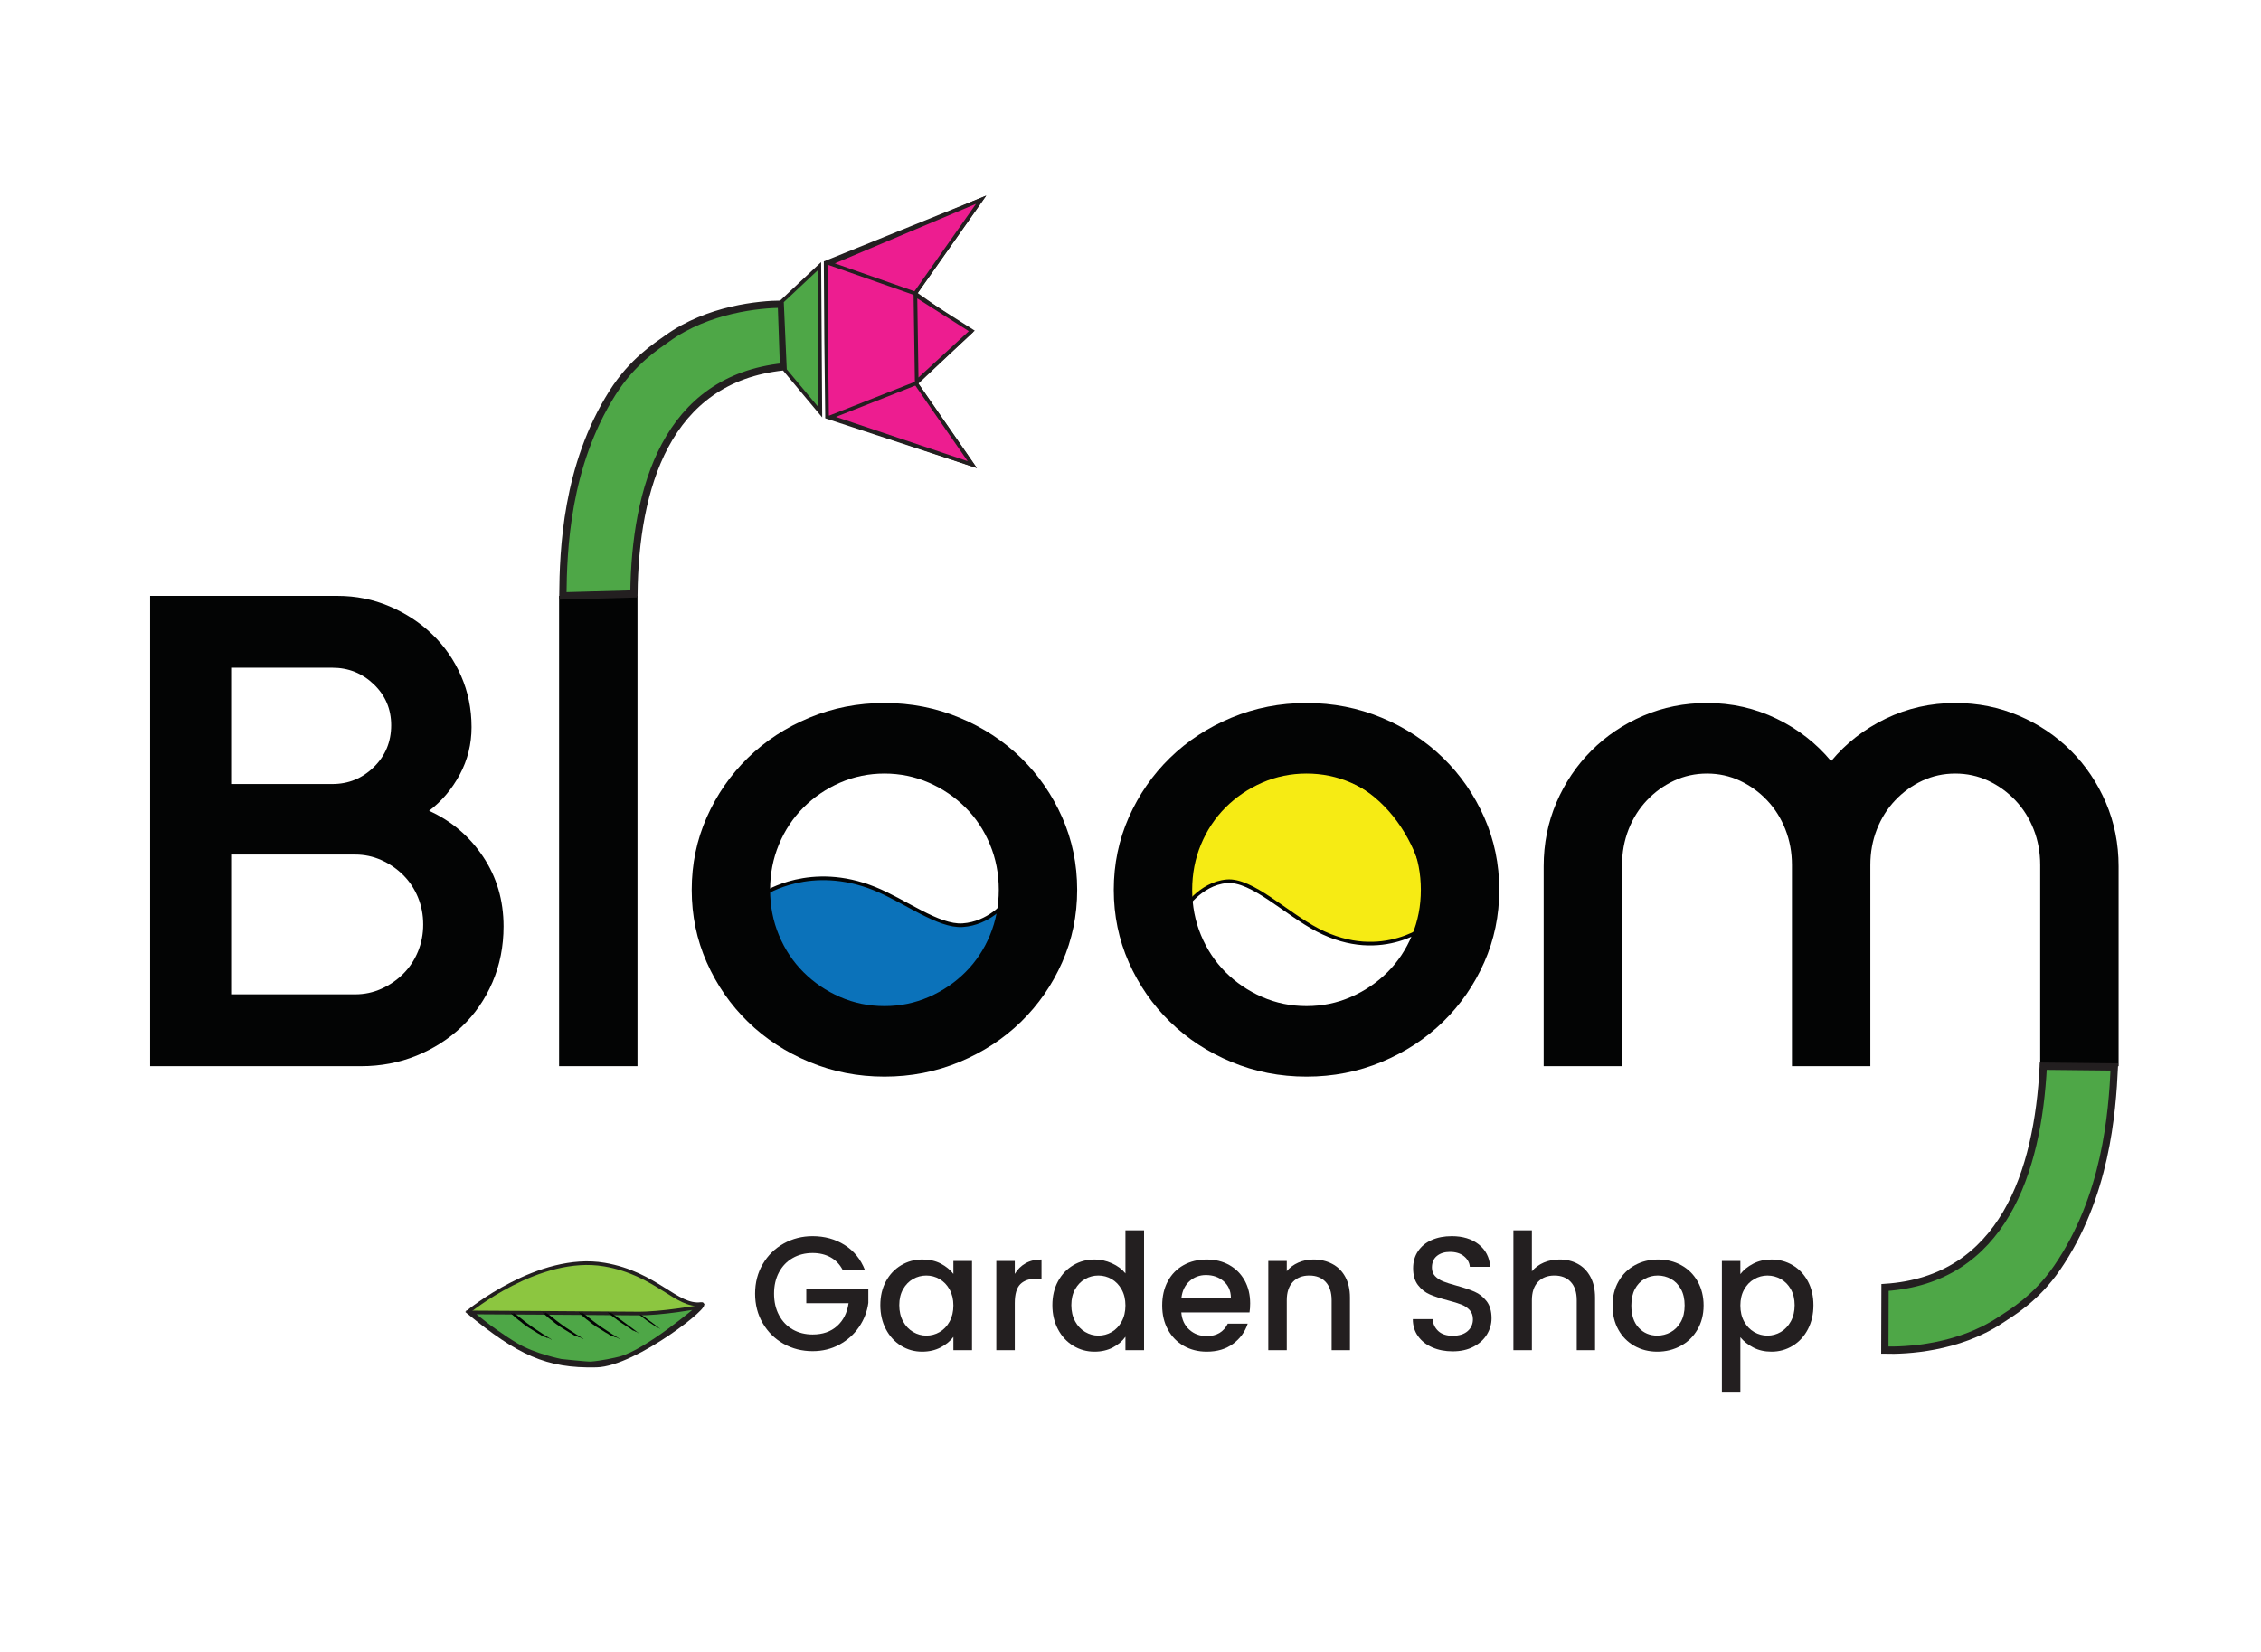
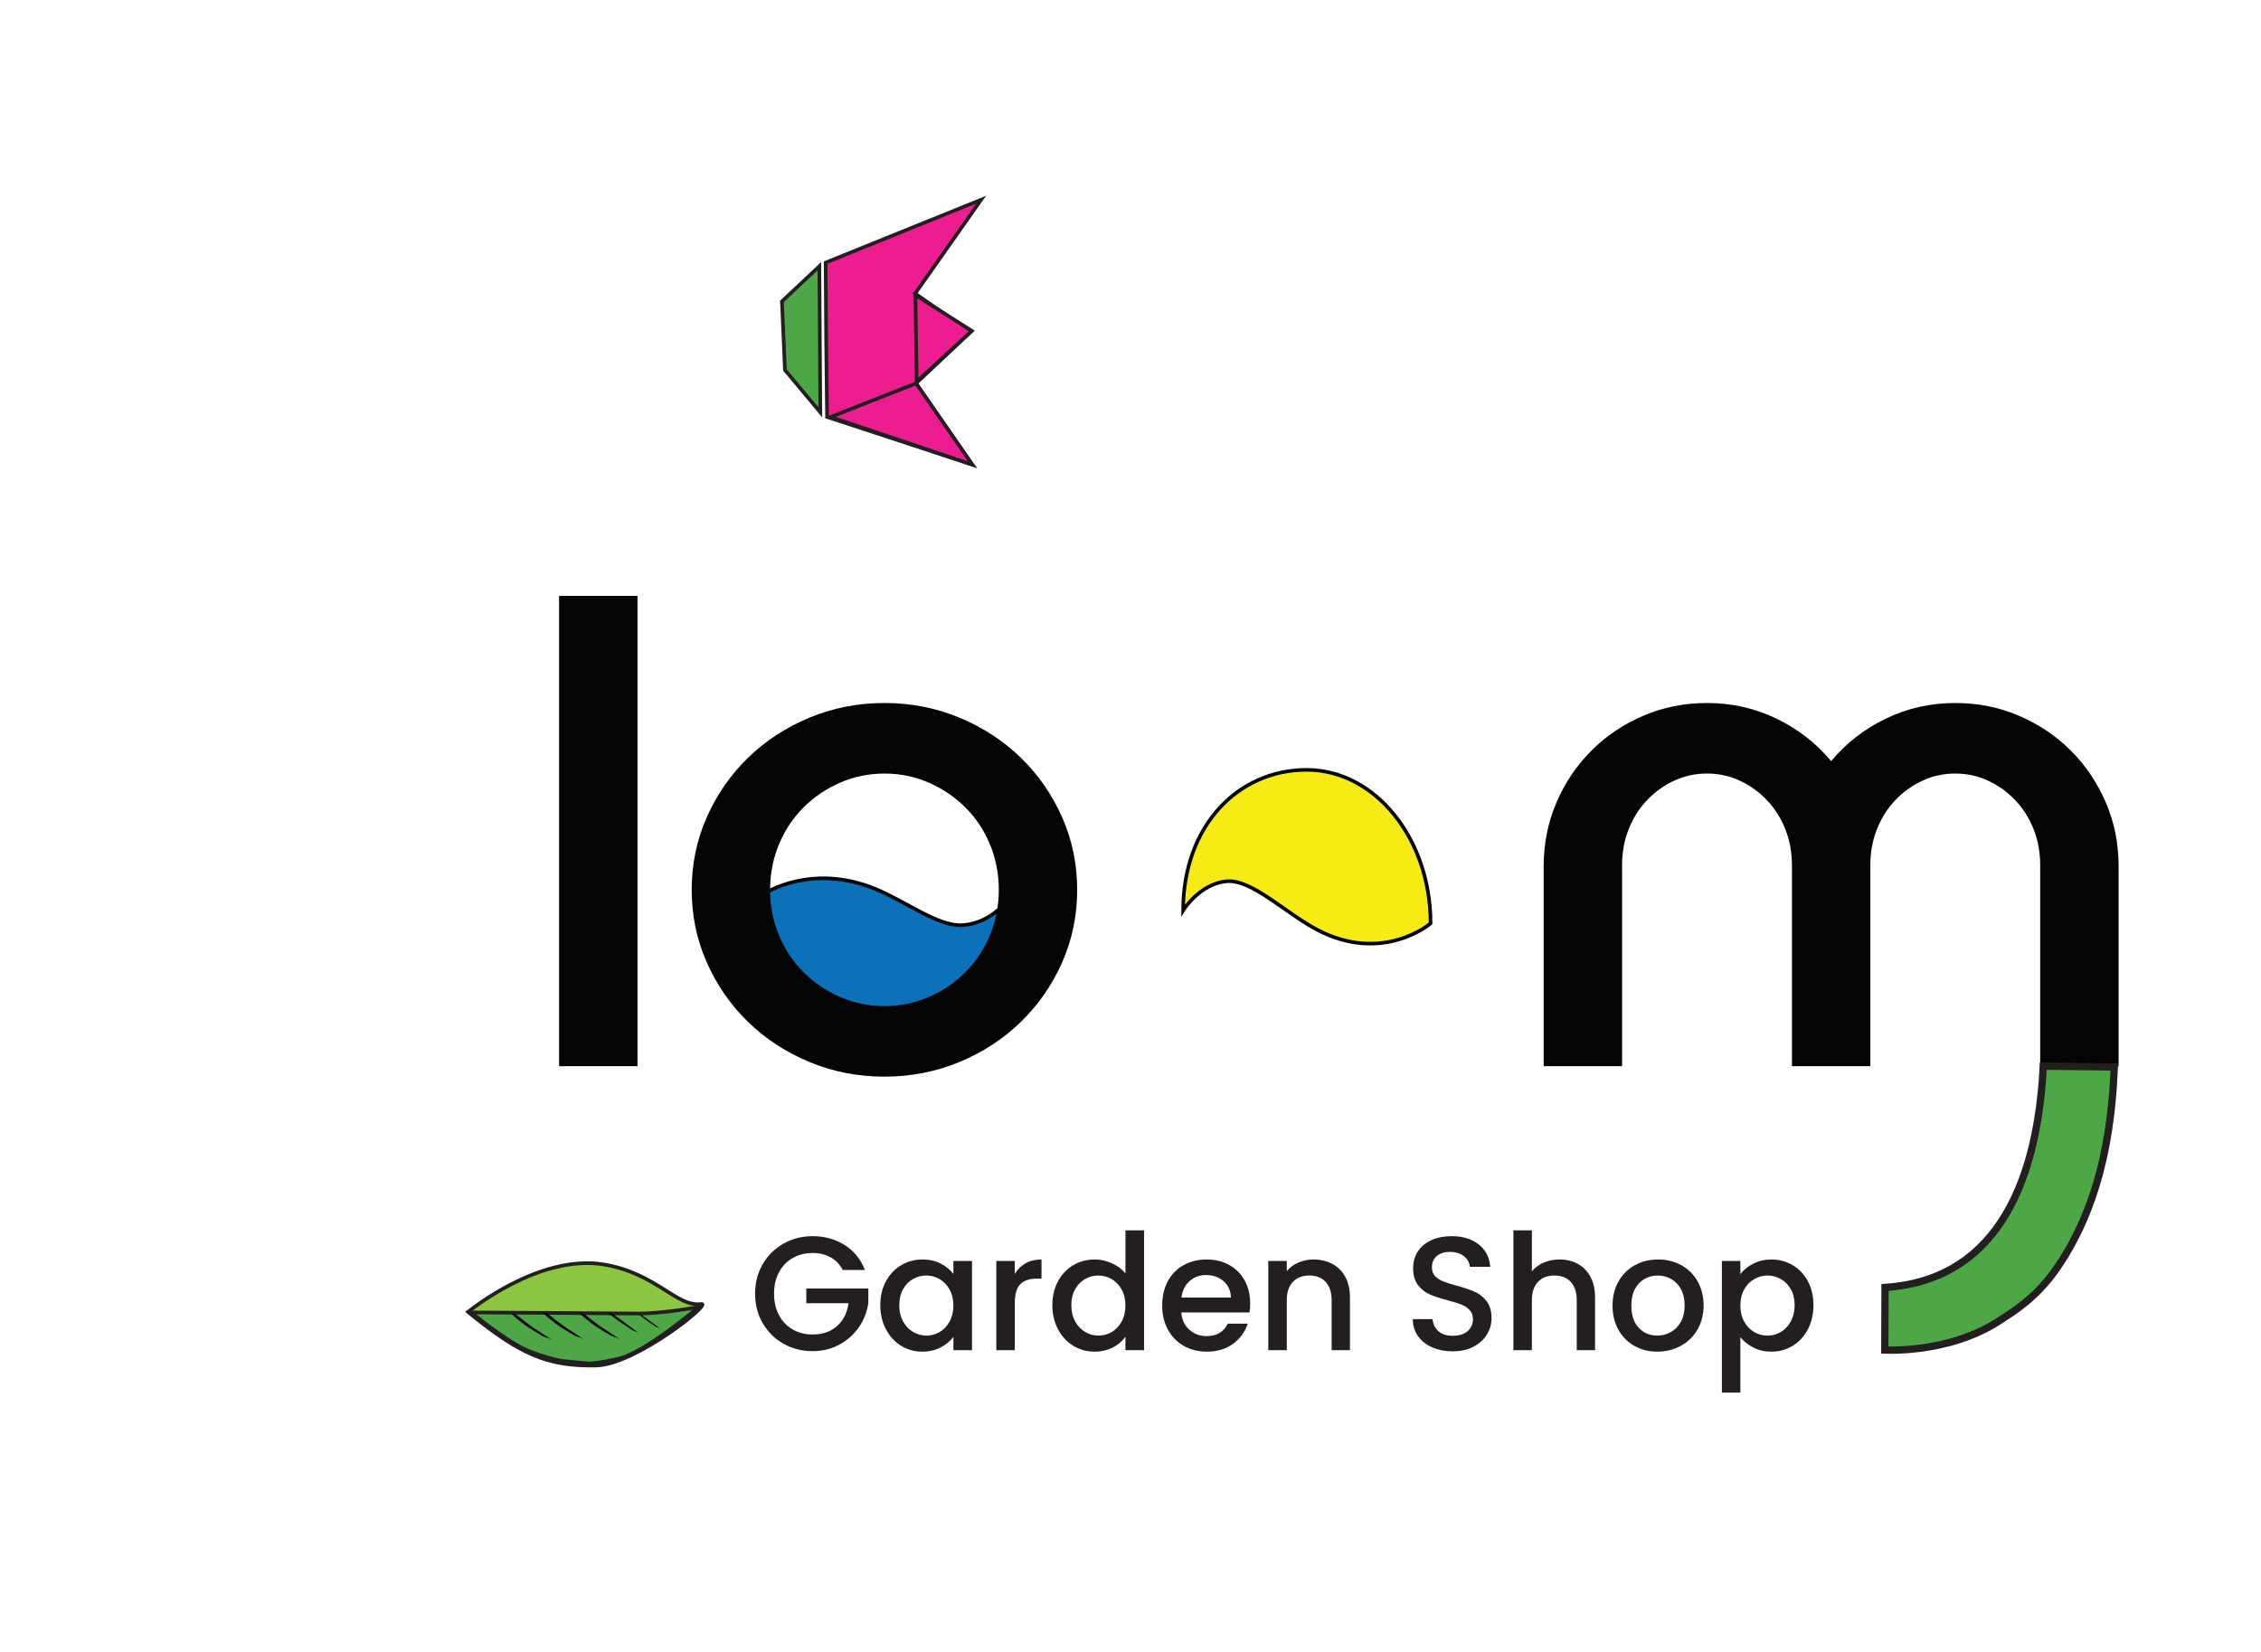
<svg xmlns="http://www.w3.org/2000/svg" xmlns:ns1="http://www.serif.com/" viewBox="0 0 646 472" width="646px" height="472px" version="1.1" xml:space="preserve" style="fill-rule:evenodd;clip-rule:evenodd;stroke-miterlimit:10;">
  <g id="Wave---2nd" ns1:id="Wave - 2nd" transform="matrix(4.167,0,0,4.167,0,0)">
    <g transform="matrix(1,0,0,1,60.685,59.175)">
      <path d="M0,10.02C4.557,10.02 8.222,7.145 8.222,2.771C8.222,2.771 7.129,4.152 5.32,4.275C3.651,4.389 1.378,2.614 -0.72,1.767C-5.092,0 -8.251,2.101 -8.251,2.101C-8.251,6.475 -4.557,10.02 0,10.02" style="fill:rgb(11,114,186);fill-rule:nonzero;" />
    </g>
    <g transform="matrix(1,0,0,1,60.685,59.175)">
      <path d="M0,10.02C4.557,10.02 8.222,7.145 8.222,2.771C8.222,2.771 7.129,4.152 5.32,4.275C3.651,4.389 1.378,2.614 -0.72,1.767C-5.092,0 -8.251,2.101 -8.251,2.101C-8.251,6.475 -4.557,10.02 0,10.02Z" style="fill:none;fill-rule:nonzero;stroke:rgb(3,4,4);stroke-width:0.25px;" />
    </g>
    <g transform="matrix(1.03,0,0,1.028,89.591,66.124)">
      <path d="M0,-12.965C-4.557,-12.965 -8.222,-9.245 -8.222,-3.586C-8.222,-3.586 -7.129,-5.372 -5.32,-5.531C-3.651,-5.679 -1.378,-3.383 0.72,-2.286C5.092,0 8.251,-2.719 8.251,-2.719C8.251,-8.378 4.557,-12.965 0,-12.965" style="fill:rgb(246,235,20);fill-rule:nonzero;" />
    </g>
    <g transform="matrix(1.03,0,0,1.028,89.591,66.124)">
      <path d="M0,-12.965C-4.557,-12.965 -8.222,-9.245 -8.222,-3.586C-8.222,-3.586 -7.129,-5.372 -5.32,-5.531C-3.651,-5.679 -1.378,-3.383 0.72,-2.286C5.092,0 8.251,-2.719 8.251,-2.719C8.251,-8.378 4.557,-12.965 0,-12.965Z" style="fill:none;fill-rule:nonzero;stroke:rgb(3,4,4);stroke-width:0.24px;" />
    </g>
    <g transform="matrix(1,0,0,1,24.358,45.794)">
-       <path d="M0,22.398C0.627,22.398 1.225,22.272 1.792,22.017C2.359,21.764 2.859,21.42 3.293,20.987C3.725,20.554 4.061,20.046 4.301,19.464C4.54,18.881 4.659,18.262 4.659,17.605C4.659,16.948 4.54,16.328 4.301,15.746C4.061,15.164 3.725,14.656 3.293,14.223C2.859,13.79 2.359,13.446 1.792,13.192C1.225,12.939 0.627,12.812 0,12.812L-8.511,12.812L-8.511,22.398L0,22.398ZM-8.511,-0L-8.511,7.974L-1.568,7.974C-0.463,7.974 0.485,7.586 1.277,6.809C2.068,6.033 2.464,5.077 2.464,3.942C2.464,2.837 2.068,1.904 1.277,1.142C0.485,0.38 -0.463,-0 -1.568,-0L-8.511,-0ZM10.169,17.739C10.169,19.113 9.915,20.39 9.408,21.569C8.899,22.75 8.198,23.764 7.302,24.616C6.406,25.467 5.368,26.131 4.188,26.609C3.009,27.087 1.747,27.326 0.403,27.326L-14.066,27.326L-14.066,-4.928L-1.209,-4.928C0.045,-4.928 1.232,-4.688 2.352,-4.211C3.472,-3.733 4.45,-3.091 5.286,-2.285C6.122,-1.478 6.779,-0.53 7.257,0.56C7.734,1.65 7.974,2.822 7.974,4.076C7.974,5.241 7.705,6.324 7.167,7.324C6.63,8.325 5.928,9.154 5.062,9.81C6.585,10.498 7.817,11.543 8.758,12.946C9.699,14.35 10.169,15.947 10.169,17.739" style="fill:rgb(3,4,4);fill-rule:nonzero;" />
-     </g>
+       </g>
    <g transform="matrix(-1,0,0,1,82.045,0.783)">
      <rect x="38.335" y="40.083" width="5.375" height="32.253" style="fill:rgb(3,4,4);" />
    </g>
    <g transform="matrix(1,0,0,1,60.643,53.05)">
      <path d="M0,15.948C1.076,15.948 2.09,15.739 3.047,15.321C4.002,14.903 4.838,14.335 5.555,13.618C6.271,12.902 6.832,12.058 7.234,11.087C7.639,10.117 7.84,9.079 7.84,7.974C7.84,6.869 7.639,5.831 7.234,4.861C6.832,3.89 6.271,3.046 5.555,2.33C4.838,1.613 4.002,1.046 3.047,0.627C2.09,0.21 1.076,0 0,0C-1.074,0 -2.09,0.21 -3.047,0.627C-4.002,1.046 -4.838,1.613 -5.555,2.33C-6.271,3.046 -6.832,3.89 -7.234,4.861C-7.639,5.831 -7.84,6.869 -7.84,7.974C-7.84,9.079 -7.639,10.117 -7.234,11.087C-6.832,12.058 -6.271,12.902 -5.555,13.618C-4.838,14.335 -4.002,14.903 -3.047,15.321C-2.09,15.739 -1.074,15.948 0,15.948M0,-4.838C1.822,-4.838 3.539,-4.502 5.152,-3.83C6.764,-3.158 8.168,-2.239 9.363,-1.075C10.557,0.09 11.498,1.449 12.186,3.002C12.871,4.555 13.215,6.212 13.215,7.974C13.215,9.737 12.871,11.394 12.186,12.947C11.498,14.5 10.557,15.858 9.363,17.023C8.168,18.188 6.764,19.106 5.152,19.778C3.539,20.45 1.822,20.786 0,20.786C-1.822,20.786 -3.539,20.45 -5.152,19.778C-6.764,19.106 -8.168,18.188 -9.363,17.023C-10.557,15.858 -11.498,14.5 -12.185,12.947C-12.872,11.394 -13.215,9.737 -13.215,7.974C-13.215,6.212 -12.872,4.555 -12.185,3.002C-11.498,1.449 -10.557,0.09 -9.363,-1.075C-8.168,-2.239 -6.764,-3.158 -5.152,-3.83C-3.539,-4.502 -1.822,-4.838 0,-4.838" style="fill:rgb(3,4,4);fill-rule:nonzero;" />
    </g>
    <g transform="matrix(1,0,0,1,89.583,53.05)">
-       <path d="M0,15.948C1.075,15.948 2.09,15.739 3.046,15.321C4.001,14.903 4.838,14.335 5.555,13.618C6.271,12.902 6.831,12.058 7.234,11.087C7.638,10.117 7.839,9.079 7.839,7.974C7.839,6.869 7.638,5.831 7.234,4.861C6.831,3.89 6.271,3.046 5.555,2.33C4.838,1.613 4.001,1.046 3.046,0.627C2.09,0.21 1.075,0 0,0C-1.075,0 -2.091,0.21 -3.047,0.627C-4.003,1.046 -4.839,1.613 -5.556,2.33C-6.271,3.046 -6.832,3.89 -7.235,4.861C-7.639,5.831 -7.84,6.869 -7.84,7.974C-7.84,9.079 -7.639,10.117 -7.235,11.087C-6.832,12.058 -6.271,12.902 -5.556,13.618C-4.839,14.335 -4.003,14.903 -3.047,15.321C-2.091,15.739 -1.075,15.948 0,15.948M0,-4.838C1.821,-4.838 3.538,-4.502 5.151,-3.83C6.764,-3.158 8.167,-2.239 9.362,-1.075C10.557,0.09 11.497,1.449 12.185,3.002C12.871,4.555 13.215,6.212 13.215,7.974C13.215,9.737 12.871,11.394 12.185,12.947C11.497,14.5 10.557,15.858 9.362,17.023C8.167,18.188 6.764,19.106 5.151,19.778C3.538,20.45 1.821,20.786 0,20.786C-1.822,20.786 -3.539,20.45 -5.152,19.778C-6.765,19.106 -8.169,18.188 -9.363,17.023C-10.558,15.858 -11.498,14.5 -12.186,12.947C-12.872,11.394 -13.216,9.737 -13.216,7.974C-13.216,6.212 -12.872,4.555 -12.186,3.002C-11.498,1.449 -10.558,0.09 -9.363,-1.075C-8.169,-2.239 -6.765,-3.158 -5.152,-3.83C-3.539,-4.502 -1.822,-4.838 0,-4.838" style="fill:rgb(3,4,4);fill-rule:nonzero;" />
-     </g>
+       </g>
    <g transform="matrix(1,0,0,1,145.264,48.212)">
      <path d="M0,24.907L-5.376,24.907L-5.376,11.11C-5.376,10.244 -5.525,9.43 -5.823,8.668C-6.122,7.907 -6.54,7.242 -7.078,6.675C-7.615,6.108 -8.235,5.66 -8.937,5.331C-9.639,5.003 -10.393,4.838 -11.199,4.838C-12.006,4.838 -12.76,5.003 -13.461,5.331C-14.163,5.66 -14.783,6.108 -15.32,6.675C-15.858,7.242 -16.276,7.907 -16.575,8.668C-16.874,9.43 -17.022,10.244 -17.022,11.11L-17.022,24.907L-22.398,24.907L-22.398,11.11C-22.398,10.244 -22.548,9.43 -22.847,8.668C-23.146,7.907 -23.563,7.242 -24.101,6.675C-24.638,6.108 -25.258,5.66 -25.96,5.331C-26.662,5.003 -27.415,4.838 -28.222,4.838C-29.028,4.838 -29.783,5.003 -30.484,5.331C-31.187,5.66 -31.806,6.108 -32.343,6.675C-32.881,7.242 -33.299,7.907 -33.598,8.668C-33.896,9.43 -34.046,10.244 -34.046,11.11L-34.046,24.907L-39.421,24.907L-39.421,11.199C-39.421,9.647 -39.13,8.191 -38.548,6.831C-37.965,5.473 -37.166,4.286 -36.15,3.27C-35.136,2.255 -33.949,1.456 -32.59,0.874C-31.23,0.291 -29.775,0 -28.222,0C-26.52,0 -24.93,0.359 -23.451,1.075C-21.973,1.792 -20.727,2.763 -19.711,3.987C-18.695,2.763 -17.448,1.792 -15.97,1.075C-14.491,0.359 -12.901,0 -11.199,0C-9.646,0 -8.19,0.291 -6.831,0.874C-5.473,1.456 -4.286,2.255 -3.271,3.27C-2.255,4.286 -1.456,5.473 -0.873,6.831C-0.291,8.191 0,9.647 0,11.199L0,24.907Z" style="fill:rgb(3,4,4);fill-rule:nonzero;" />
    </g>
    <g transform="matrix(1,0,0,1,38.592,20.859)">
-       <path d="M0,20.007C0.029,16.834 0.233,11.106 3.393,6.098C4.778,3.903 6.423,2.882 7.156,2.354C9.979,0.321 13.52,0.014 14.984,0L15.134,4.295C7.09,5.13 4.959,12.621 4.873,19.872L0,20.007Z" style="fill:rgb(78,167,71);fill-rule:nonzero;stroke:rgb(35,31,32);stroke-width:0.5px;" />
-     </g>
+       </g>
    <g transform="matrix(1,0,0,1,144.973,92.58)">
      <path d="M0,-19.409C-0.15,-16.239 -0.573,-10.523 -3.922,-5.64C-5.39,-3.5 -7.073,-2.542 -7.826,-2.042C-10.724,-0.119 -14.274,0.052 -15.738,0.01L-15.724,-4.287C-7.654,-4.814 -5.238,-12.218 -4.874,-19.461L0,-19.409Z" style="fill:rgb(78,167,71);fill-rule:nonzero;stroke:rgb(35,31,32);stroke-width:0.5px;" />
    </g>
    <g transform="matrix(-0.044,-0.999,-0.999,0.044,57.082,24.285)">
      <path d="M-0.945,3.305L3.766,3.305L6.058,0.637L-3.952,1.01L-0.945,3.305Z" style="fill:rgb(78,167,71);fill-rule:nonzero;stroke:rgb(35,31,32);stroke-width:0.25px;" />
    </g>
    <g transform="matrix(1,0,0,1,66.526,22.776)">
      <path d="M0,0.009L-3.777,-2.648L0.746,-9.079L-9.914,-4.767L-9.879,0.491L-9.817,5.819L0.14,9.088L-3.719,3.513L0,0.009Z" style="fill:rgb(237,29,144);fill-rule:nonzero;stroke:rgb(35,31,32);stroke-width:0.25px;" />
    </g>
    <g transform="matrix(1,0,0,1,56.894,15.752)">
-       <path d="M0,2.32L10.379,-2.055L5.855,4.375L0,2.32Z" style="fill:rgb(237,29,144);fill-rule:nonzero;stroke:rgb(35,31,32);stroke-width:0.25px;" />
-     </g>
+       </g>
    <g transform="matrix(1,0,0,1,56.95,29.554)">
      <path d="M0,-0.955L9.716,2.31L5.857,-3.265L0,-0.955Z" style="fill:rgb(237,29,144);fill-rule:nonzero;stroke:rgb(35,31,32);stroke-width:0.25px;" />
    </g>
    <g transform="matrix(1,0,0,1,62.766,26.171)">
      <path d="M0,-5.935L0.089,0L3.866,-3.478L0,-5.935Z" style="fill:rgb(237,29,144);fill-rule:nonzero;stroke:rgb(35,31,32);stroke-width:0.25px;" />
    </g>
    <g transform="matrix(1,0,0,1,57.783,90.34)">
      <path d="M0,-3.242C-0.199,-3.627 -0.478,-3.918 -0.833,-4.114C-1.188,-4.31 -1.6,-4.409 -2.065,-4.409C-2.576,-4.409 -3.032,-4.294 -3.433,-4.064C-3.832,-3.835 -4.145,-3.509 -4.371,-3.087C-4.597,-2.665 -4.709,-2.176 -4.709,-1.621C-4.709,-1.065 -4.597,-0.574 -4.371,-0.149C-4.145,0.278 -3.832,0.605 -3.433,0.834C-3.032,1.064 -2.576,1.179 -2.065,1.179C-1.377,1.179 -0.818,0.987 -0.389,0.601C0.041,0.216 0.304,-0.306 0.4,-0.966L-2.499,-0.966L-2.499,-1.976L1.755,-1.976L1.755,-0.987C1.674,-0.388 1.461,0.164 1.116,0.667C0.772,1.171 0.324,1.572 -0.228,1.873C-0.779,2.173 -1.392,2.322 -2.065,2.322C-2.792,2.322 -3.454,2.154 -4.054,1.818C-4.654,1.481 -5.13,1.012 -5.481,0.412C-5.833,-0.187 -6.009,-0.865 -6.009,-1.621C-6.009,-2.376 -5.833,-3.054 -5.481,-3.653C-5.13,-4.254 -4.652,-4.721 -4.048,-5.058C-3.444,-5.395 -2.784,-5.564 -2.065,-5.564C-1.244,-5.564 -0.513,-5.362 0.128,-4.959C0.769,-4.554 1.233,-3.982 1.522,-3.242L0,-3.242Z" style="fill:rgb(35,31,32);fill-rule:nonzero;" />
    </g>
    <g transform="matrix(1,0,0,1,65.108,90.64)">
      <path d="M0,-2.209C-0.174,-2.521 -0.401,-2.757 -0.683,-2.92C-0.964,-3.083 -1.268,-3.165 -1.594,-3.165C-1.92,-3.165 -2.223,-3.085 -2.505,-2.926C-2.786,-2.767 -3.014,-2.533 -3.188,-2.226C-3.361,-1.919 -3.448,-1.554 -3.448,-1.132C-3.448,-0.71 -3.361,-0.34 -3.188,-0.021C-3.014,0.297 -2.784,0.54 -2.499,0.706C-2.214,0.873 -1.912,0.956 -1.594,0.956C-1.268,0.956 -0.964,0.875 -0.683,0.712C-0.401,0.549 -0.174,0.311 0,-0.005C0.174,-0.319 0.262,-0.688 0.262,-1.109C0.262,-1.532 0.174,-1.898 0,-2.209M-4.365,-2.765C-4.109,-3.238 -3.762,-3.607 -3.321,-3.87C-2.88,-4.133 -2.394,-4.265 -1.86,-4.265C-1.379,-4.265 -0.959,-4.17 -0.6,-3.981C-0.24,-3.792 0.047,-3.557 0.262,-3.275L0.262,-4.164L1.539,-4.164L1.539,1.956L0.262,1.956L0.262,1.045C0.047,1.334 -0.246,1.575 -0.616,1.768C-0.986,1.96 -1.408,2.056 -1.883,2.056C-2.408,2.056 -2.89,1.921 -3.326,1.65C-3.764,1.38 -4.109,1.003 -4.365,0.518C-4.62,0.032 -4.748,-0.518 -4.748,-1.132C-4.748,-1.746 -4.62,-2.291 -4.365,-2.765" style="fill:rgb(35,31,32);fill-rule:nonzero;" />
    </g>
    <g transform="matrix(1,0,0,1,70.318,92.334)">
      <path d="M0,-5.697C0.308,-5.871 0.672,-5.959 1.094,-5.959L1.094,-4.647L0.772,-4.647C0.276,-4.647 -0.1,-4.521 -0.355,-4.27C-0.61,-4.018 -0.738,-3.582 -0.738,-2.96L-0.738,0.262L-2.005,0.262L-2.005,-5.858L-0.738,-5.858L-0.738,-4.969C-0.554,-5.281 -0.308,-5.523 0,-5.697" style="fill:rgb(35,31,32);fill-rule:nonzero;" />
    </g>
    <g transform="matrix(1,0,0,1,76.905,88.641)">
      <path d="M0,-0.21C-0.174,-0.522 -0.401,-0.758 -0.683,-0.921C-0.964,-1.084 -1.268,-1.166 -1.594,-1.166C-1.92,-1.166 -2.223,-1.086 -2.505,-0.927C-2.786,-0.768 -3.014,-0.534 -3.188,-0.227C-3.361,0.08 -3.448,0.445 -3.448,0.867C-3.448,1.289 -3.361,1.659 -3.188,1.978C-3.014,2.296 -2.784,2.539 -2.499,2.705C-2.214,2.872 -1.912,2.955 -1.594,2.955C-1.268,2.955 -0.964,2.874 -0.683,2.711C-0.401,2.548 -0.174,2.31 0,1.994C0.174,1.68 0.262,1.311 0.262,0.89C0.262,0.467 0.174,0.101 0,-0.21M-4.365,-0.766C-4.109,-1.239 -3.762,-1.608 -3.321,-1.871C-2.88,-2.134 -2.39,-2.266 -1.849,-2.266C-1.449,-2.266 -1.055,-2.178 -0.666,-2.004C-0.277,-1.83 0.032,-1.599 0.262,-1.31L0.262,-4.265L1.539,-4.265L1.539,3.955L0.262,3.955L0.262,3.033C0.054,3.329 -0.233,3.574 -0.6,3.767C-0.966,3.959 -1.387,4.055 -1.86,4.055C-2.394,4.055 -2.88,3.92 -3.321,3.649C-3.762,3.379 -4.109,3.002 -4.365,2.517C-4.62,2.031 -4.748,1.481 -4.748,0.867C-4.748,0.253 -4.62,-0.292 -4.365,-0.766" style="fill:rgb(35,31,32);fill-rule:nonzero;" />
    </g>
    <g transform="matrix(1,0,0,1,84.397,90.086)">
      <path d="M0,-1.1C-0.008,-1.566 -0.175,-1.94 -0.5,-2.221C-0.826,-2.503 -1.229,-2.644 -1.711,-2.644C-2.148,-2.644 -2.521,-2.504 -2.833,-2.227C-3.144,-1.95 -3.329,-1.574 -3.389,-1.1L0,-1.1ZM1.277,-0.078L-3.399,-0.078C-3.362,0.411 -3.181,0.803 -2.855,1.099C-2.529,1.396 -2.13,1.544 -1.655,1.544C-0.975,1.544 -0.493,1.259 -0.212,0.689L1.154,0.689C0.97,1.252 0.635,1.713 0.149,2.072C-0.336,2.431 -0.937,2.61 -1.655,2.61C-2.24,2.61 -2.765,2.479 -3.228,2.216C-3.69,1.954 -4.053,1.583 -4.315,1.105C-4.579,0.628 -4.71,0.074 -4.71,-0.555C-4.71,-1.185 -4.582,-1.739 -4.327,-2.216C-4.071,-2.694 -3.712,-3.062 -3.249,-3.321C-2.787,-3.58 -2.255,-3.71 -1.655,-3.71C-1.078,-3.71 -0.563,-3.583 -0.111,-3.332C0.34,-3.08 0.691,-2.727 0.943,-2.272C1.195,-1.816 1.321,-1.292 1.321,-0.7C1.321,-0.47 1.307,-0.263 1.277,-0.078" style="fill:rgb(35,31,32);fill-rule:nonzero;" />
    </g>
    <g transform="matrix(1,0,0,1,91.344,92.295)">
      <path d="M0,-5.619C0.382,-5.42 0.68,-5.123 0.895,-4.731C1.109,-4.339 1.217,-3.864 1.217,-3.309L1.217,0.301L-0.039,0.301L-0.039,-3.12C-0.039,-3.668 -0.176,-4.089 -0.449,-4.381C-0.724,-4.674 -1.098,-4.82 -1.571,-4.82C-2.046,-4.82 -2.421,-4.674 -2.699,-4.381C-2.977,-4.089 -3.115,-3.668 -3.115,-3.12L-3.115,0.301L-4.382,0.301L-4.382,-5.819L-3.115,-5.819L-3.115,-5.12C-2.908,-5.371 -2.644,-5.567 -2.321,-5.709C-1.999,-5.849 -1.656,-5.92 -1.294,-5.92C-0.812,-5.92 -0.381,-5.819 0,-5.619" style="fill:rgb(35,31,32);fill-rule:nonzero;" />
    </g>
    <g transform="matrix(1,0,0,1,98.204,85.048)">
      <path d="M0,7.354C-0.415,7.172 -0.741,6.916 -0.978,6.582C-1.215,6.249 -1.333,5.86 -1.333,5.416L0.021,5.416C0.052,5.749 0.183,6.023 0.416,6.238C0.649,6.453 0.978,6.56 1.399,6.56C1.836,6.56 2.177,6.455 2.421,6.244C2.665,6.032 2.788,5.76 2.788,5.427C2.788,5.167 2.712,4.957 2.56,4.793C2.408,4.63 2.22,4.504 1.993,4.416C1.768,4.327 1.455,4.231 1.055,4.127C0.551,3.994 0.143,3.859 -0.173,3.722C-0.487,3.584 -0.756,3.372 -0.978,3.083C-1.2,2.794 -1.312,2.41 -1.312,1.928C-1.312,1.484 -1.2,1.094 -0.978,0.761C-0.756,0.428 -0.444,0.172 -0.045,-0.005C0.355,-0.183 0.817,-0.272 1.344,-0.272C2.092,-0.272 2.704,-0.084 3.182,0.29C3.659,0.664 3.924,1.176 3.977,1.828L2.576,1.828C2.555,1.546 2.421,1.305 2.177,1.106C1.933,0.906 1.61,0.806 1.21,0.806C0.848,0.806 0.551,0.898 0.321,1.083C0.092,1.269 -0.022,1.536 -0.022,1.883C-0.022,2.121 0.05,2.315 0.194,2.466C0.339,2.619 0.521,2.739 0.744,2.828C0.966,2.917 1.27,3.013 1.654,3.117C2.166,3.257 2.582,3.398 2.904,3.539C3.227,3.679 3.5,3.896 3.727,4.188C3.952,4.481 4.065,4.872 4.065,5.36C4.065,5.752 3.96,6.123 3.748,6.471C3.537,6.819 3.23,7.098 2.826,7.309C2.423,7.521 1.947,7.626 1.399,7.626C0.881,7.626 0.414,7.536 0,7.354" style="fill:rgb(35,31,32);fill-rule:nonzero;" />
    </g>
    <g transform="matrix(1,0,0,1,108.183,90.296)">
      <path d="M0,-3.62C0.367,-3.421 0.655,-3.124 0.867,-2.732C1.078,-2.34 1.184,-1.865 1.184,-1.31L1.184,2.3L-0.072,2.3L-0.072,-1.121C-0.072,-1.669 -0.209,-2.09 -0.482,-2.382C-0.757,-2.675 -1.131,-2.821 -1.604,-2.821C-2.079,-2.821 -2.454,-2.675 -2.732,-2.382C-3.01,-2.09 -3.148,-1.669 -3.148,-1.121L-3.148,2.3L-4.415,2.3L-4.415,-5.92L-3.148,-5.92L-3.148,-3.109C-2.934,-3.369 -2.662,-3.568 -2.332,-3.71C-2.003,-3.85 -1.642,-3.921 -1.249,-3.921C-0.783,-3.921 -0.366,-3.82 0,-3.62" style="fill:rgb(35,31,32);fill-rule:nonzero;" />
    </g>
    <g transform="matrix(1,0,0,1,114.548,87.709)">
      <path d="M0,3.654C0.285,3.499 0.517,3.265 0.694,2.955C0.872,2.643 0.961,2.266 0.961,1.822C0.961,1.378 0.876,1.002 0.705,0.694C0.535,0.387 0.309,0.156 0.027,0C-0.254,-0.156 -0.558,-0.234 -0.883,-0.234C-1.209,-0.234 -1.511,-0.156 -1.788,0C-2.066,0.156 -2.286,0.387 -2.449,0.694C-2.612,1.002 -2.693,1.378 -2.693,1.822C-2.693,2.481 -2.525,2.99 -2.188,3.349C-1.852,3.709 -1.428,3.887 -0.916,3.887C-0.591,3.887 -0.285,3.81 0,3.654M-2.482,4.593C-2.949,4.331 -3.315,3.96 -3.582,3.482C-3.849,3.005 -3.982,2.451 -3.982,1.822C-3.982,1.2 -3.846,0.648 -3.571,0.167C-3.297,-0.315 -2.923,-0.685 -2.449,-0.944C-1.976,-1.203 -1.446,-1.333 -0.861,-1.333C-0.276,-1.333 0.254,-1.203 0.728,-0.944C1.201,-0.685 1.575,-0.315 1.85,0.167C2.123,0.648 2.261,1.2 2.261,1.822C2.261,2.444 2.119,2.996 1.838,3.476C1.557,3.958 1.174,4.331 0.688,4.593C0.203,4.856 -0.332,4.987 -0.916,4.987C-1.494,4.987 -2.017,4.856 -2.482,4.593" style="fill:rgb(35,31,32);fill-rule:nonzero;" />
    </g>
    <g transform="matrix(1,0,0,1,122.79,93.468)">
      <path d="M0,-5.053C-0.174,-5.361 -0.404,-5.594 -0.688,-5.753C-0.974,-5.912 -1.279,-5.992 -1.605,-5.992C-1.924,-5.992 -2.226,-5.91 -2.511,-5.747C-2.796,-5.584 -3.025,-5.348 -3.199,-5.036C-3.373,-4.726 -3.46,-4.36 -3.46,-3.937C-3.46,-3.515 -3.373,-3.147 -3.199,-2.832C-3.025,-2.517 -2.796,-2.279 -2.511,-2.115C-2.226,-1.952 -1.924,-1.871 -1.605,-1.871C-1.279,-1.871 -0.974,-1.954 -0.688,-2.121C-0.404,-2.287 -0.174,-2.531 0,-2.849C0.174,-3.167 0.261,-3.537 0.261,-3.959C0.261,-4.381 0.174,-4.746 0,-5.053M-2.583,-6.803C-2.213,-6.995 -1.794,-7.092 -1.327,-7.092C-0.794,-7.092 -0.308,-6.96 0.133,-6.698C0.573,-6.435 0.92,-6.066 1.172,-5.592C1.424,-5.118 1.55,-4.574 1.55,-3.959C1.55,-3.345 1.424,-2.795 1.172,-2.31C0.92,-1.824 0.573,-1.448 0.133,-1.177C-0.308,-0.907 -0.794,-0.772 -1.327,-0.772C-1.794,-0.772 -2.209,-0.866 -2.571,-1.055C-2.935,-1.243 -3.23,-1.479 -3.46,-1.76L-3.46,2.039L-4.727,2.039L-4.727,-6.991L-3.46,-6.991L-3.46,-6.092C-3.245,-6.373 -2.953,-6.611 -2.583,-6.803" style="fill:rgb(35,31,32);fill-rule:nonzero;" />
    </g>
    <g transform="matrix(0.034,0.999,0.999,-0.034,40.094,81.432)">
      <path d="M8.268,-8.289C8.268,-8.289 4.414,-3.305 5.337,1.167C6.07,4.719 8.441,6.025 8.268,7.705C8.178,8.567 12.266,3.071 12.239,0.386C12.204,-3.035 11.219,-4.923 8.268,-8.289Z" style="fill:rgb(140,198,64);fill-rule:nonzero;stroke:rgb(35,31,32);stroke-width:0.25px;" />
    </g>
    <g transform="matrix(1,0,0,1,32.302,93.147)">
      <path d="M0,-3.14C0,-3.14 9.676,-3.086 11.377,-3.065C13.077,-3.044 15.601,-3.511 15.601,-3.511C15.601,-3.511 12.07,-0.483 10.197,0.009C9.875,0.093 8.919,0.303 8.216,0.354C7.97,0.371 6.172,0.177 6.172,0.177C6.172,0.177 4.353,-0.178 3.112,-0.914C2.148,-1.485 1.108,-2.27 1.108,-2.27L0,-3.14Z" style="fill:rgb(78,167,71);fill-rule:nonzero;stroke:rgb(35,31,32);stroke-width:0.25px;" />
    </g>
    <g transform="matrix(1,0,0,1,35.605,91.322)">
      <path d="M0,-0.749C0,-0.749 -0.003,-0.762 0.012,-0.753C0.057,-0.721 0.083,-0.683 0.129,-0.652L0.136,-0.654C0.165,-0.628 0.202,-0.594 0.234,-0.565C0.282,-0.53 0.346,-0.483 0.435,-0.417C0.435,-0.417 0.435,-0.422 0.442,-0.418C0.507,-0.368 0.516,-0.362 0.546,-0.338L0.565,-0.326C0.57,-0.324 0.574,-0.326 0.574,-0.326C0.583,-0.318 0.601,-0.305 0.622,-0.288C0.814,-0.168 1.04,-0.028 1.263,0.111C1.323,0.144 1.382,0.176 1.41,0.191C1.528,0.27 1.579,0.304 1.627,0.336C1.63,0.31 1.797,0.402 1.778,0.362C1.821,0.39 1.887,0.432 1.894,0.428C1.915,0.417 1.961,0.42 2.085,0.481C2.156,0.524 2.116,0.5 2.217,0.562C2.246,0.572 2.165,0.514 2.194,0.524C1.854,0.313 1.525,0.112 1.194,-0.117C1.07,-0.18 0.323,-0.727 0.146,-0.885L0.129,-0.898C0.028,-0.981 -0.094,-1.08 -0.184,-1.144C-0.222,-1.169 -0.268,-1.199 -0.312,-1.228L-0.27,-1.177C-0.309,-1.212 -0.349,-1.246 -0.367,-1.256C-0.457,-1.321 -0.417,-1.271 -0.395,-1.23C-0.377,-1.205 -0.415,-1.224 -0.383,-1.187C-0.409,-1.21 -0.422,-1.222 -0.448,-1.245C-0.456,-1.242 -0.365,-1.177 -0.391,-1.185C-0.457,-1.241 -0.459,-1.243 -0.471,-1.253C-0.468,-1.239 -0.383,-1.172 -0.392,-1.169C-0.408,-1.179 -0.458,-1.242 -0.471,-1.238C-0.471,-1.238 -0.447,-1.214 -0.434,-1.202C-0.517,-1.27 -0.568,-1.301 -0.503,-1.228C-0.512,-1.237 -0.558,-1.279 -0.589,-1.308C-0.582,-1.301 -0.545,-1.266 -0.542,-1.262L-0.587,-1.303L-0.582,-1.293C-0.565,-1.276 -0.549,-1.26 -0.549,-1.26L-0.579,-1.287L-0.56,-1.257C-0.529,-1.219 -0.501,-1.181 -0.481,-1.164C-0.324,-1.022 -0.164,-0.882 0,-0.749" style="fill:rgb(3,4,4);fill-rule:nonzero;" />
    </g>
    <g transform="matrix(1,0,0,1,40.263,91.273)">
      <path d="M0,-0.749C0,-0.749 -0.003,-0.762 0.012,-0.753C0.057,-0.721 0.083,-0.683 0.129,-0.652L0.136,-0.654C0.165,-0.628 0.202,-0.594 0.234,-0.565C0.282,-0.53 0.346,-0.483 0.435,-0.417C0.435,-0.417 0.435,-0.423 0.442,-0.418C0.507,-0.368 0.516,-0.362 0.546,-0.338L0.565,-0.326C0.57,-0.324 0.574,-0.326 0.574,-0.326C0.583,-0.319 0.601,-0.305 0.622,-0.288C0.814,-0.168 1.04,-0.028 1.263,0.111C1.323,0.144 1.382,0.176 1.41,0.191C1.528,0.27 1.579,0.304 1.627,0.336C1.63,0.31 1.797,0.402 1.778,0.362C1.821,0.39 1.887,0.432 1.894,0.428C1.915,0.417 1.961,0.42 2.085,0.481C2.156,0.524 2.116,0.5 2.217,0.562C2.246,0.572 2.165,0.514 2.194,0.524C1.854,0.313 1.525,0.112 1.194,-0.117C1.07,-0.18 0.323,-0.727 0.146,-0.885L0.129,-0.898C0.028,-0.981 -0.094,-1.08 -0.184,-1.144C-0.222,-1.169 -0.268,-1.199 -0.312,-1.228L-0.27,-1.177C-0.309,-1.212 -0.349,-1.246 -0.367,-1.256C-0.457,-1.321 -0.417,-1.271 -0.395,-1.23C-0.377,-1.205 -0.415,-1.224 -0.383,-1.187C-0.409,-1.21 -0.422,-1.222 -0.448,-1.245C-0.456,-1.242 -0.365,-1.177 -0.391,-1.185C-0.457,-1.241 -0.459,-1.243 -0.471,-1.253C-0.468,-1.239 -0.383,-1.172 -0.392,-1.169C-0.408,-1.179 -0.458,-1.242 -0.471,-1.238C-0.471,-1.238 -0.447,-1.214 -0.434,-1.202C-0.517,-1.27 -0.568,-1.301 -0.503,-1.228C-0.512,-1.237 -0.558,-1.279 -0.589,-1.308C-0.582,-1.301 -0.545,-1.266 -0.542,-1.262L-0.587,-1.303L-0.582,-1.293C-0.565,-1.276 -0.549,-1.26 -0.549,-1.26L-0.579,-1.287L-0.56,-1.257C-0.529,-1.219 -0.501,-1.181 -0.481,-1.164C-0.324,-1.022 -0.164,-0.882 0,-0.749" style="fill:rgb(3,4,4);fill-rule:nonzero;" />
    </g>
    <g transform="matrix(1,0,0,1,37.785,91.277)">
      <path d="M0,-0.749C0,-0.749 -0.003,-0.762 0.012,-0.753C0.057,-0.721 0.083,-0.683 0.129,-0.652L0.136,-0.654C0.165,-0.628 0.202,-0.594 0.234,-0.565C0.282,-0.53 0.346,-0.483 0.435,-0.417C0.435,-0.417 0.435,-0.422 0.442,-0.418C0.507,-0.368 0.516,-0.362 0.546,-0.338L0.565,-0.326C0.57,-0.324 0.574,-0.326 0.574,-0.326C0.583,-0.318 0.601,-0.305 0.622,-0.288C0.814,-0.168 1.04,-0.028 1.263,0.111C1.323,0.144 1.382,0.176 1.41,0.191C1.528,0.27 1.579,0.304 1.627,0.336C1.63,0.31 1.797,0.402 1.778,0.362C1.821,0.39 1.887,0.432 1.894,0.428C1.915,0.417 1.961,0.42 2.085,0.481C2.156,0.524 2.116,0.5 2.217,0.562C2.246,0.572 2.165,0.514 2.194,0.524C1.854,0.313 1.525,0.112 1.194,-0.117C1.07,-0.18 0.323,-0.727 0.146,-0.885L0.129,-0.898C0.028,-0.981 -0.094,-1.08 -0.184,-1.144C-0.222,-1.169 -0.268,-1.199 -0.312,-1.228L-0.27,-1.177C-0.309,-1.212 -0.349,-1.246 -0.367,-1.256C-0.457,-1.321 -0.417,-1.271 -0.395,-1.23C-0.377,-1.205 -0.415,-1.224 -0.383,-1.187C-0.409,-1.21 -0.422,-1.222 -0.448,-1.245C-0.456,-1.242 -0.365,-1.177 -0.391,-1.185C-0.457,-1.241 -0.459,-1.243 -0.471,-1.253C-0.468,-1.239 -0.383,-1.172 -0.392,-1.169C-0.408,-1.179 -0.458,-1.242 -0.471,-1.238C-0.471,-1.238 -0.447,-1.214 -0.434,-1.202C-0.517,-1.27 -0.568,-1.301 -0.503,-1.228C-0.512,-1.237 -0.558,-1.279 -0.589,-1.308C-0.582,-1.301 -0.545,-1.266 -0.542,-1.262L-0.587,-1.303L-0.582,-1.293C-0.565,-1.276 -0.549,-1.26 -0.549,-1.26L-0.579,-1.287L-0.56,-1.257C-0.529,-1.219 -0.501,-1.181 -0.481,-1.164C-0.324,-1.022 -0.164,-0.882 0,-0.749" style="fill:rgb(3,4,4);fill-rule:nonzero;" />
    </g>
    <g transform="matrix(1,0,0,1,42.135,91.043)">
      <path d="M0,-0.659C0,-0.659 -0.003,-0.669 0.009,-0.662C0.049,-0.629 0.06,-0.62 0.101,-0.588L0.107,-0.59C0.129,-0.57 0.159,-0.545 0.183,-0.523C0.219,-0.498 0.269,-0.462 0.339,-0.412C0.339,-0.412 0.339,-0.416 0.345,-0.413C0.397,-0.373 0.402,-0.369 0.425,-0.351L0.439,-0.342L0.446,-0.342C0.452,-0.337 0.466,-0.326 0.483,-0.313C0.628,-0.217 0.798,-0.105 0.966,0.006C1.011,0.034 1.055,0.061 1.076,0.073C1.166,0.142 1.201,0.169 1.235,0.195C1.238,0.175 1.36,0.255 1.347,0.222C1.379,0.246 1.427,0.283 1.432,0.28C1.448,0.273 1.482,0.277 1.572,0.333C1.625,0.373 1.593,0.349 1.668,0.405C1.689,0.415 1.63,0.364 1.651,0.374C1.166,0.012 1.114,-0.027 0.918,-0.173C0.466,-0.505 0.327,-0.607 0.112,-0.765L0.098,-0.774C0.019,-0.835 -0.079,-0.906 -0.151,-0.951C-0.181,-0.969 -0.218,-0.99 -0.254,-1.011L-0.22,-0.974C-0.252,-0.998 -0.283,-1.022 -0.298,-1.029C-0.371,-1.074 -0.338,-1.038 -0.32,-1.009C-0.304,-0.991 -0.335,-1.004 -0.309,-0.978C-0.33,-0.993 -0.341,-1.001 -0.362,-1.018C-0.368,-1.016 -0.295,-0.971 -0.315,-0.975C-0.37,-1.016 -0.371,-1.016 -0.381,-1.023C-0.378,-1.012 -0.308,-0.966 -0.316,-0.963C-0.328,-0.971 -0.37,-1.015 -0.38,-1.012C-0.38,-1.012 -0.36,-0.995 -0.35,-0.987C-0.417,-1.034 -0.459,-1.055 -0.405,-1.003C-0.412,-1.009 -0.45,-1.039 -0.475,-1.059C-0.47,-1.055 -0.436,-1.027 -0.436,-1.027L-0.474,-1.056L-0.469,-1.048C-0.455,-1.036 -0.442,-1.025 -0.442,-1.025L-0.467,-1.044L-0.451,-1.022C-0.425,-0.996 -0.385,-0.956 -0.385,-0.956C-0.192,-0.807 -0.063,-0.708 0,-0.659" style="fill:rgb(3,4,4);fill-rule:nonzero;" />
    </g>
    <g transform="matrix(1,0,0,1,44.146,90.865)">
      <path d="M0,-0.451C0,-0.451 -0.002,-0.458 0.006,-0.453C0.033,-0.431 0.04,-0.425 0.068,-0.402L0.072,-0.404C0.087,-0.391 0.107,-0.373 0.123,-0.359C0.146,-0.342 0.18,-0.318 0.228,-0.283L0.232,-0.283C0.268,-0.255 0.271,-0.253 0.286,-0.242L0.295,-0.235L0.3,-0.235C0.3,-0.235 0.313,-0.224 0.324,-0.215C0.422,-0.15 0.537,-0.074 0.65,0.002C0.68,0.021 0.71,0.039 0.724,0.048C0.787,0.097 0.809,0.114 0.831,0.131C0.833,0.117 0.915,0.172 0.907,0.15C0.928,0.166 0.964,0.189 0.964,0.189C0.975,0.185 0.998,0.188 1.059,0.226C1.095,0.253 1.072,0.236 1.123,0.275C1.137,0.282 1.098,0.247 1.112,0.254C0.726,-0.038 0.729,-0.035 0.619,-0.119C0.276,-0.373 0.232,-0.406 0.075,-0.522L0.066,-0.529C0.043,-0.546 0.04,-0.548 -0.102,-0.65C-0.122,-0.662 -0.147,-0.676 -0.171,-0.69L-0.148,-0.665C-0.169,-0.682 -0.191,-0.698 -0.2,-0.703C-0.25,-0.733 -0.228,-0.709 -0.215,-0.689C-0.205,-0.677 -0.226,-0.686 -0.208,-0.668C-0.222,-0.679 -0.229,-0.684 -0.244,-0.695C-0.244,-0.695 -0.198,-0.663 -0.212,-0.666C-0.25,-0.695 -0.25,-0.695 -0.256,-0.699C-0.254,-0.692 -0.207,-0.66 -0.212,-0.658C-0.221,-0.663 -0.249,-0.693 -0.255,-0.691C-0.255,-0.691 -0.242,-0.68 -0.235,-0.674C-0.281,-0.706 -0.308,-0.72 -0.272,-0.685C-0.276,-0.689 -0.302,-0.709 -0.32,-0.723L-0.293,-0.702L-0.319,-0.721L-0.316,-0.716C-0.306,-0.708 -0.297,-0.7 -0.297,-0.7L-0.314,-0.713L-0.303,-0.698C-0.286,-0.68 -0.259,-0.653 -0.259,-0.653C-0.124,-0.548 -0.033,-0.477 0,-0.451" style="fill:rgb(3,4,4);fill-rule:nonzero;" />
    </g>
  </g>
</svg>